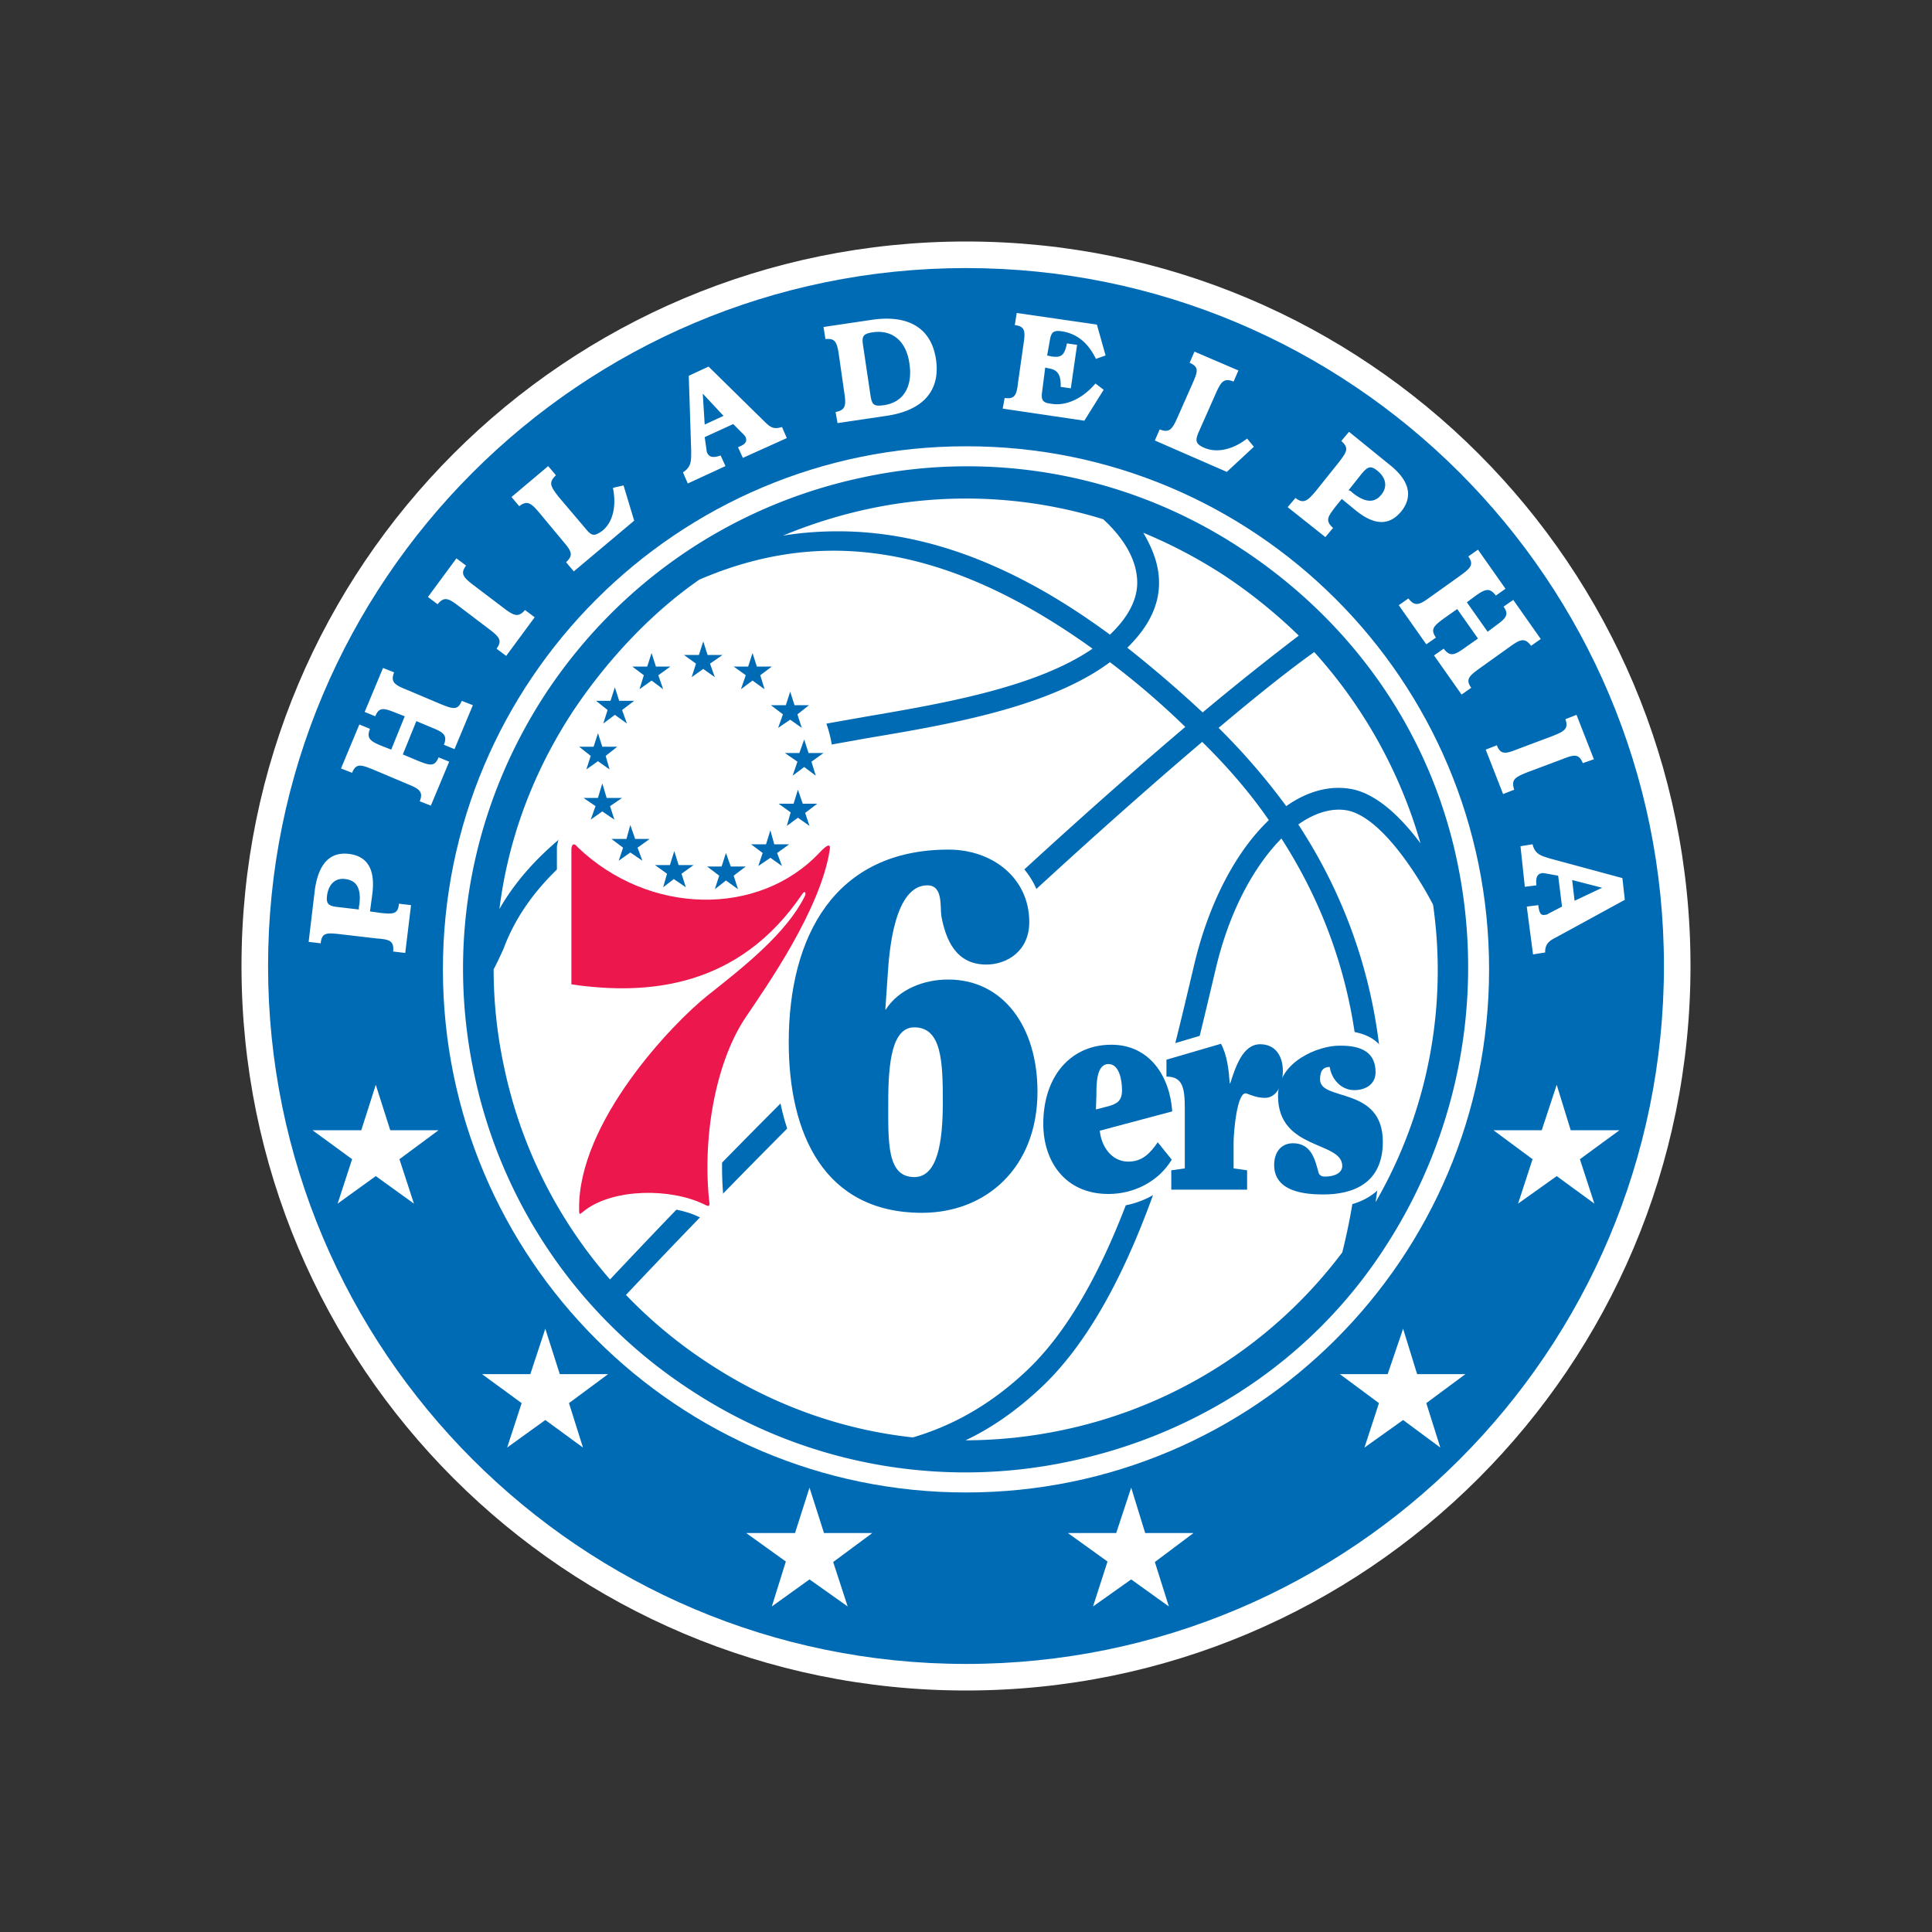
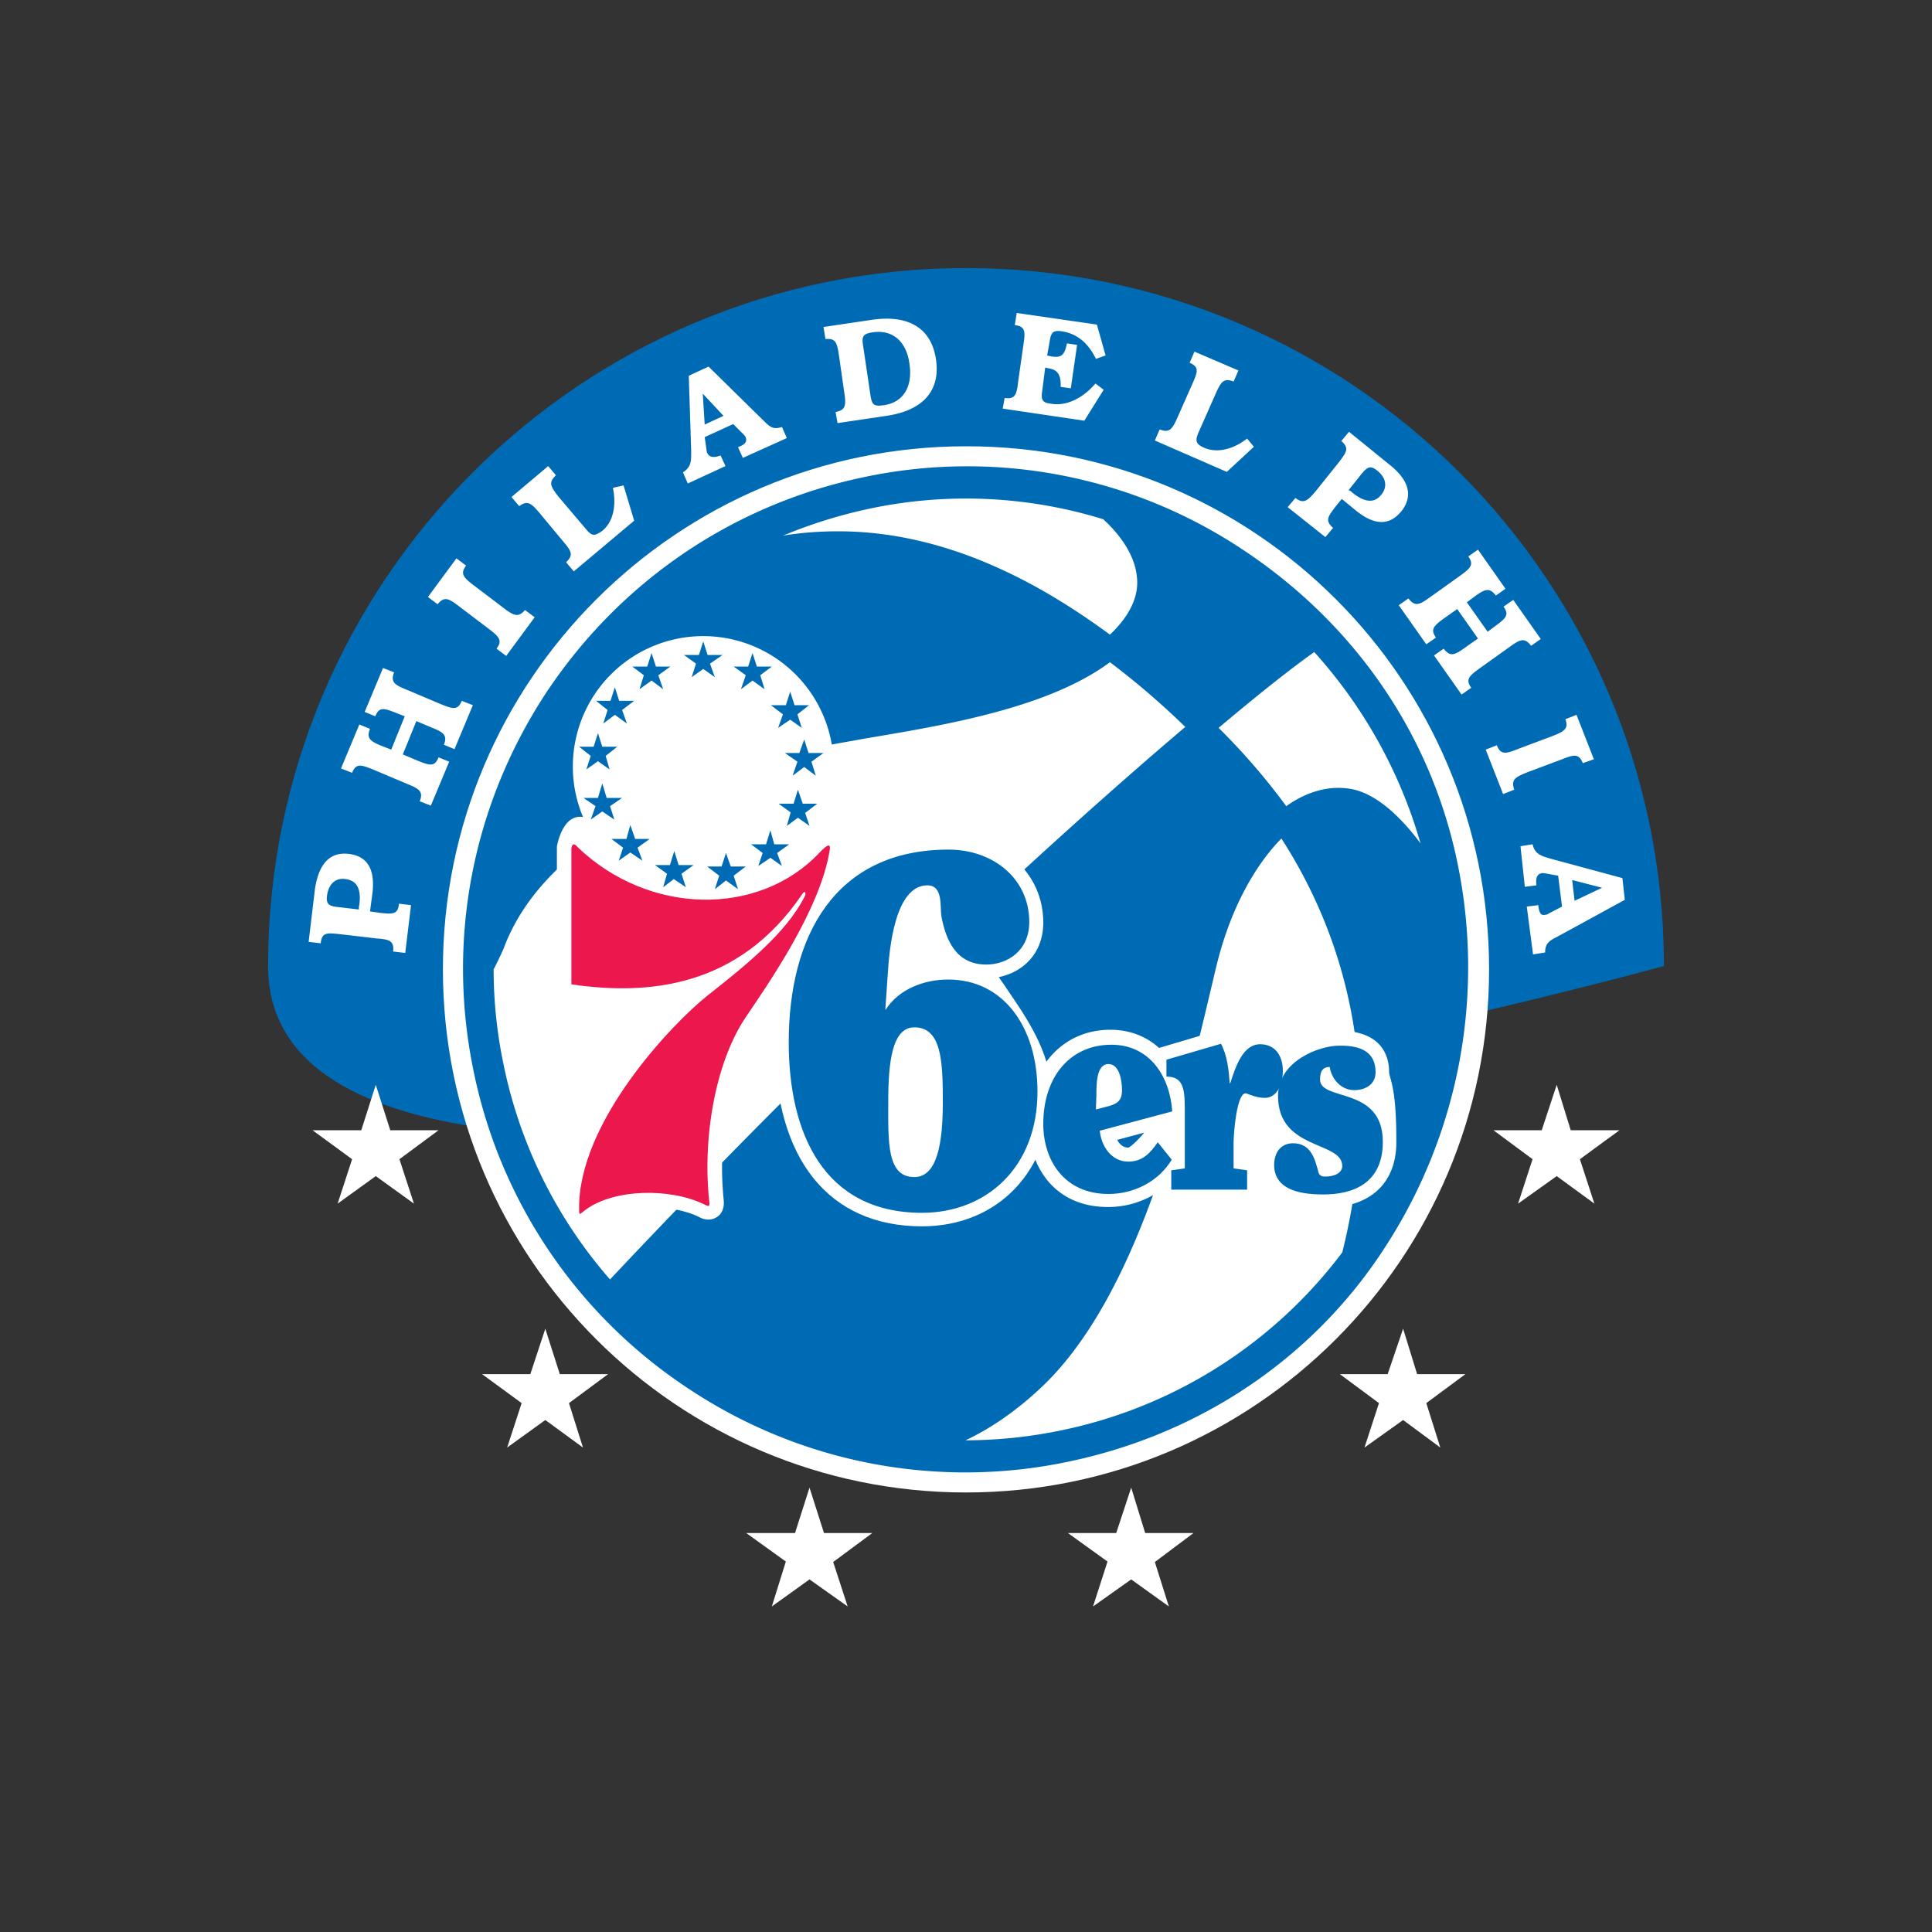
<svg xmlns="http://www.w3.org/2000/svg" width="64" height="64" fill="none">
  <rect width="100%" height="100%" fill="#333333" stroke="none" />
-   <path d="M56 32c0 13.264-10.736 24-24 24S8 45.264 8 32 18.736 8 32 8s24 10.736 24 24Z" fill="#fff" />
-   <path d="M55.12 32c0 12.768-10.352 23.12-23.12 23.12S8.88 44.752 8.88 32 19.232 8.88 32 8.88 55.12 19.232 55.12 32Z" fill="#006BB5" />
+   <path d="M55.12 32S8.88 44.752 8.88 32 19.232 8.88 32 8.88 55.12 19.232 55.12 32Z" fill="#006BB5" />
  <path d="m12.448 35.936.48 1.504h1.6l-1.296.96.48 1.472-1.264-.912-1.264.912.48-1.472-1.312-.96h1.616l.48-1.504ZM51.568 35.936l.464 1.504h1.616l-1.312.96.48 1.472-1.248-.912-1.28.912.48-1.472-1.296-.96h1.6l.496-1.504ZM18.064 44.016l.48 1.504h1.6l-1.296.96.464 1.472-1.248-.912-1.264.912.48-1.472-1.312-.96h1.6l.496-1.504ZM46.48 44.016l.464 1.504h1.6l-1.296.96.464 1.472-1.232-.912-1.28.912.48-1.472-1.296-.96h1.584l.512-1.504ZM26.816 49.28l.48 1.504h1.6l-1.296.96.48 1.472-1.264-.896-1.248.896.464-1.488-1.312-.944h1.616l.48-1.504ZM37.472 49.28l.464 1.504h1.6l-1.28.96.464 1.472-1.248-.896-1.264.896.48-1.488-1.312-.944h1.6l.496-1.504Z" fill="#fff" />
  <path d="M49.328 32.112c0 9.568-7.76 17.328-17.328 17.328s-17.328-7.76-17.328-17.328S22.432 14.784 32 14.784c9.568-.016 17.328 7.744 17.328 17.328Z" fill="#fff" />
  <path d="M15.696 35.52a16.546 16.546 0 0 0 7.184 10.528 16.54 16.54 0 0 0 12.528 2.368c4.352-.912 8.144-3.44 10.528-7.184a17.003 17.003 0 0 0 2.368-12.528c-.864-4.368-3.456-8.08-7.184-10.528a16.47 16.47 0 0 0-12.512-2.368c-4.352.912-8.096 3.472-10.544 7.184-2.432 3.728-3.28 8.176-2.368 12.528Z" fill="#006BB5" />
  <path d="M37.664 19.136c.064.64-.256 1.28-.896 1.888-3.12-2.304-6.096-3.424-9.008-3.424-.624 0-1.248.048-1.824.144a16.245 16.245 0 0 1 2.88-.896 15.4 15.4 0 0 1 7.728.352c.528.48 1.056 1.168 1.12 1.936ZM34.416 46.032c3.28-3.008 4.8-9.472 5.712-13.328l.144-.608c.464-1.968 1.296-3.424 2.176-4.32 3.296 5.12 2.848 10.4 2.016 13.712a15.572 15.572 0 0 1-9.28 5.888 15.648 15.648 0 0 1-3.2.336c.784-.368 1.6-.912 2.432-1.68ZM40.368 24.112c1.328-1.12 2.4-1.968 3.168-2.512a16.056 16.056 0 0 1 3.52 6.336c-.608-.816-1.408-1.616-2.256-1.792-.736-.144-1.488.064-2.192.56a21.755 21.755 0 0 0-2.24-2.592ZM16.688 31.408c1.52-4.064 7.072-5.744 9.168-6.352l.08-.032c.688-.208 1.664-.368 2.816-.576 2.688-.448 6.016-1.024 8.016-2.512a26.346 26.346 0 0 1 2.496 2.144c-4.544 3.856-11.568 10.336-19.056 18.304a15.533 15.533 0 0 1-3.52-7.088 15.38 15.38 0 0 1-.336-3.184c.208-.4.336-.704.336-.704Z" fill="#fff" />
-   <path d="M39.84 23.6a40.82 40.82 0 0 0-2.496-2.144c.768-.752 1.12-1.536 1.04-2.384-.048-.512-.256-.992-.512-1.424.928.384 1.808.848 2.672 1.408a17.15 17.15 0 0 1 2.48 2A89.916 89.916 0 0 0 39.84 23.6ZM36.192 21.488c-1.888 1.296-5.008 1.824-7.536 2.256-1.168.208-2.16.368-2.896.592l-.08.032c-2 .608-7.056 2.112-9.136 5.744.288-2.32 1.12-4.544 2.432-6.544 1.12-1.68 2.576-3.248 4.192-4.368 3.648-1.568 7.792-1.472 13.024 2.288ZM44.64 26.848c1.088.224 2.272 2.048 2.832 3.12a15.351 15.351 0 0 1-1.904 9.856c.08-.528.144-1.088.192-1.664.224-2.928-.176-6.912-2.752-10.848.56-.4 1.136-.56 1.632-.464ZM39.824 24.576c.864.848 1.6 1.712 2.208 2.592-1.072 1.024-1.968 2.688-2.464 4.752l-.144.608c-.896 3.776-2.384 10.112-5.504 12.96-1.28 1.184-2.544 1.792-3.68 2.128-2.4-.256-4.72-1.104-6.784-2.464a15.566 15.566 0 0 1-2.72-2.256c7.568-8.032 14.608-14.512 19.088-18.32Z" fill="#fff" />
  <path d="m36.304 36.736.432-.112c.256-.08.432-.16.432-.528 0-.304-.08-.864-.448-.864-.4 0-.4.656-.4 1.024l-.016.48ZM31.232 36.512c0-1.328-.048-2.48-.944-2.48-.736 0-.864 1.152-.864 2.48s-.048 2.48.864 2.48c.768 0 .944-1.152.944-2.48Z" fill="#fff" />
-   <path d="m36.304 36.736.432-.112c.256-.08.432-.16.432-.528 0-.304-.08-.864-.448-.864-.4 0-.4.656-.4 1.024l-.016.48ZM29.312 33.456c.448-.672 1.28-.992 2.08-.992 1.824 0 2.96 1.584 2.96 3.696 0 2.512-1.712 4.016-3.824 4.016-3.248 0-4.416-2.624-4.416-5.648 0-3.504 1.52-6.384 5.296-6.384 1.472 0 2.672.944 2.672 2.4 0 .944-.736 1.408-1.424 1.408-1.024 0-1.344-.848-1.488-1.6-.064-.32.064-1.024-.464-1.024-1.104 0-1.28 2.144-1.312 2.944l-.08 1.184Z" fill="#fff" />
  <path d="M31.232 36.512c0-1.328-.048-2.48-.944-2.48-.736 0-.864 1.152-.864 2.48s-.048 2.48.864 2.48c.768 0 .944-1.152.944-2.48ZM11.568 28.288c.608.08.864.512.768 1.312l-.08.592.336.048c.432.048.592.048.624-.304l.4.048-.192 1.584-.4-.048c.032-.352-.112-.4-.544-.432l-1.232-.144c-.432-.048-.592-.048-.624.304l-.4-.048.208-1.744c.128-.864.512-1.248 1.136-1.168Zm.336 1.68c.064-.528-.08-.8-.464-.848-.32-.048-.56.16-.608.56-.032.272.064.336.368.368l.688.08c0-.064 0-.096.016-.16ZM13.904 26.544c.128-.32-.016-.416-.416-.576l-1.136-.48c-.4-.16-.56-.208-.688.112l-.368-.144.608-1.456.352.144c-.128.32.016.416.416.576l.288.112.448-1.104-.288-.112c-.4-.16-.56-.208-.688.112l-.352-.144.608-1.456.368.144c-.128.32.016.416.416.576l1.136.48c.4.16.56.208.688-.112l.368.144-.608 1.456-.352-.144c.128-.32-.016-.416-.416-.576l-.496-.208-.448 1.104.496.208c.4.16.56.208.688-.112l.352.144-.608 1.456-.368-.144ZM15.44 18.736c-.208.272-.08.4.256.656l.992.752c.336.256.48.32.704.064l.32.24-.944 1.28-.32-.24c.208-.272.08-.4-.256-.656l-.992-.752c-.336-.256-.48-.336-.704-.064l-.32-.24.944-1.28.32.24ZM19.008 18.928l-.256-.304c.256-.24.176-.368-.096-.688l-.784-.944c-.272-.32-.4-.432-.672-.224l-.256-.304 1.216-1.024.256.304c-.256.24-.176.368.08.704l.896 1.056c.208.256.288.272.56.08.336-.272.48-.784.352-1.424l.352-.08.352 1.168-2 1.68ZM22.784 16.016l-.16-.368c.288-.192.272-.384.272-.736l-.08-2.464.656-.304 1.824 1.792c.208.208.32.304.608.208l.16.368-1.456.656-.16-.352c.016 0 .016-.016.032-.016.208-.08.272-.176.224-.304-.016-.048-.048-.08-.08-.112l-.336-.336-.944.432.064.448c0 .032.016.08.032.096.064.128.208.144.432.064l.16.352-1.248.576Zm1.184-2.24-.688-.736.064 1.024.624-.288ZM27.68 13.648c.336-.064.352-.224.288-.64l-.176-1.232c-.064-.432-.112-.576-.448-.544l-.064-.4 1.616-.24c1.232-.176 1.968.304 2.112 1.328.144 1.024-.432 1.68-1.648 1.856l-1.616.24-.064-.368Zm1.152-.576c.048.32.096.4.432.352.64-.08.976-.592.864-1.36-.096-.768-.576-1.152-1.216-1.056-.336.048-.368.144-.32.448l.24 1.616ZM33.28 13.184c.352.048.4-.112.448-.544l.176-1.232c.064-.432.064-.592-.288-.64l.064-.4 2.656.384.288 1.024-.32.112c-.256-.528-.624-.832-1.12-.912-.32-.048-.368.048-.416.352l-.08.448.144.032c.336.048.432-.048.512-.432l.336.048-.208 1.44-.336-.048c.016-.384-.096-.56-.368-.608l-.144-.032-.096.752c-.048.304-.016.416.304.448.464.08 1.024-.16 1.456-.672l.272.208-.64 1.024-2.704-.4.064-.352ZM38.256 14.592l.16-.368c.32.128.416 0 .592-.4l.496-1.12c.176-.4.224-.544-.096-.688l.16-.368 1.456.624-.16.368c-.32-.128-.416 0-.592.4l-.56 1.264c-.128.288-.112.4.176.528.4.176.928.08 1.424-.304l.224.272-.896.832-2.384-1.04ZM46.416 16.944c-.4.48-.896.464-1.52-.048l-.448-.368-.208.256c-.256.336-.352.464-.08.704l-.256.304-1.248-.992.256-.304c.272.208.4.096.672-.224l.768-.96c.256-.336.352-.464.08-.704l.256-.304 1.36 1.104c.64.512.768 1.04.368 1.536ZM44.8 16.32c.416.336.736.352.96.064.208-.256.16-.56-.144-.8-.224-.176-.32-.112-.512.112l-.432.544a.252.252 0 0 1 .128.08ZM46.656 19.824c.208.272.352.224.704-.032l1.008-.72c.352-.256.464-.368.272-.64l.32-.224.912 1.296-.32.224c-.208-.272-.352-.224-.704.032l-.256.192.688.976.256-.192c.352-.256.464-.368.272-.64l.32-.224.912 1.296-.32.224c-.208-.272-.352-.224-.704.032l-1.008.72c-.352.256-.464.368-.272.64l-.32.224-.912-1.296.32-.224c.208.272.352.224.704-.032l.432-.304-.688-.976-.432.304c-.352.256-.464.368-.272.64l-.32.224-.912-1.296.32-.224ZM52.432 25.28c-.128-.32-.288-.288-.688-.128l-1.152.432c-.4.16-.544.24-.432.576l-.368.144-.576-1.472.368-.144c.128.32.288.288.688.128l1.152-.432c.4-.16.544-.24.432-.56l.368-.144.576 1.472-.368.128ZM50.368 28.032l.4-.064c.08.336.288.384.608.48l2.368.64.08.72-2.256 1.232c-.256.128-.384.224-.384.512l-.4.064-.208-1.584.384-.048v.032c.032.224.08.32.224.288.048 0 .08-.016.128-.048l.432-.224-.128-1.024-.448-.08c-.032 0-.08-.016-.096 0-.144.016-.208.144-.176.4l-.384.048-.144-1.344Zm1.792 1.808.912-.432-.992-.256.08.688ZM41.728 34.144c-.368 0-.624.16-.832.384-.016-.048-.048-.096-.08-.144l-.176-.336-2.48.736v1.36h.528c.016.048.064.16.064.592v1.584l-.448.064v1.488h3.456v-1.488l-.448-.064v-.464c0-.256.064-.768.128-1.072.128.048.272.08.448.08.608 0 1.056-.56 1.056-1.344 0-.848-.48-1.376-1.216-1.376Z" fill="#fff" />
  <path d="M46.064 35.728c-.032-.112-.048-.16-.048-.224 0-.416-.16-1.36-1.664-1.36-.832 0-2.48.64-2.48 2.144 0 .56.16.944.4 1.264-.32.192-.528.576-.528 1.024 0 .544.256 1.44 2.08 1.44 1.552 0 2.432-.8 2.432-2.192 0-1.36-.112-1.792-.192-2.096ZM27.824 27.712a.543.543 0 0 0-.384-.176c-.24 0-.416.144-.624.384-.736.768-1.728 1.184-2.88 1.184-1.504 0-3.088-.688-4.352-1.904a.534.534 0 0 0-.368-.144c-.608 0-.768.976-.768.992v4.944l.4.064c1.488.224 2.784.176 3.952-.144-1.264 1.12-4.112 4.208-4.064 7.152 0 .544.336.608.48.608.176 0 .288-.096.384-.16.016-.016.048-.048.08-.064.416-.304 1.072-.464 1.808-.464.608 0 1.232.112 1.68.336.08.048.192.08.304.08a.52.52 0 0 0 .368-.16c.16-.176.144-.4.128-.544-.208-2.144.256-4.464 1.168-5.808l.128-.208c.768-1.136 2.384-3.52 2.672-5.488.032-.192.016-.368-.112-.48ZM39.297 37.152l-.032-.384c-.017-.256-.065-.48-.096-.704l-.016-.432-.08.112c-.368-1.008-1.217-1.632-2.288-1.632-1.6 0-2.72 1.264-2.72 3.072 0 1.392.816 2.8 2.64 2.8 1.04 0 1.983-.528 2.48-1.36l.08-.112-.065-1.344.096-.016Zm-1.92.864c-.177 0-.288-.112-.369-.256l.896-.24c-.272.32-.464.48-.528.496Z" fill="#fff" />
  <path d="M33.36 32.768c-.08-.128-.192-.272-.272-.4.784-.16 1.472-.768 1.472-1.808 0-1.632-1.344-2.864-3.152-2.864-3.6 0-5.744 2.56-5.744 6.832 0 3.872 1.792 6.096 4.88 6.096 2.512 0 4.272-1.84 4.272-4.48 0-1.296-.88-2.528-1.456-3.376Z" fill="#fff" />
  <path d="M37.376 38.48c-.56 0-.896-.512-.944-1.024l2.4-.64c-.08-1.168-.752-2.208-2.016-2.208-1.36 0-2.256 1.056-2.256 2.624 0 1.216.704 2.32 2.16 2.32.832 0 1.648-.4 2.096-1.136l-.464-.576c-.256.368-.512.64-.976.64Zm-1.056-2.208c0-.368 0-1.024.4-1.024.368 0 .448.56.448.864 0 .368-.176.448-.432.528l-.432.112.016-.48Z" fill="#006BB5" />
  <path d="M41.328 39.408H38.8v-.64l.448-.064V36.72c0-.704-.08-1.056-.608-1.056v-.56l1.808-.528c.208.4.256.864.288 1.312h.016c.176-.544.416-1.296.992-1.296.512 0 .752.4.752.88 0 .496-.224.896-.592.896-.256 0-.48-.096-.608-.144-.32-.112-.432 1.312-.432 1.616v.864l.448.064v.64h.016Z" fill="#006BB5" />
  <path d="M45.568 35.52c0 .4-.336.592-.704.592-.432 0-.752-.352-.816-.768-.192 0-.32.096-.32.416 0 .736 2.08.208 2.08 2.064 0 1.392-1.008 1.744-1.968 1.744-.592 0-1.632-.08-1.632-.976 0-.416.224-.72.624-.72.624 0 .736.576.848.976.032.096.112.128.208.128.336 0 .576-.128.576-.352 0-.832-2.128-.512-2.128-2.32 0-1.152 1.36-1.664 2.016-1.664.752-.016 1.216.224 1.216.88ZM31.408 32.448c-.8 0-1.632.32-2.064.992h-.032.016l.08-1.168c.048-.784.224-2.944 1.312-2.944.528 0 .416.704.464 1.024.144.752.464 1.6 1.488 1.6.688 0 1.424-.448 1.424-1.408 0-1.456-1.216-2.4-2.672-2.4-3.776 0-5.296 2.88-5.296 6.384 0 3.024 1.168 5.648 4.416 5.648 2.112 0 3.824-1.488 3.824-4.016 0-2.128-1.12-3.712-2.96-3.712Zm-1.12 6.544c-.912 0-.864-1.152-.864-2.48s.128-2.48.864-2.48c.912 0 .944 1.152.944 2.48s-.176 2.48-.944 2.48Z" fill="#006BB5" />
  <path d="M18.928 28.112v4.496c2.512.368 5.536.128 7.648-2.992.08-.128.144-.048.08.08-.608 1.216-2 2.32-3.216 3.28-1.168.928-4.304 4.208-4.256 7.088 0 .224.016.16.208.016.944-.704 2.816-.736 3.952-.176.16.08.176.064.144-.16-.224-2.24.272-4.688 1.248-6.096.656-.976 2.448-3.52 2.752-5.504.032-.208-.08-.176-.336.096-2.016 2.144-5.664 2.08-8.016-.176-.128-.16-.192-.096-.208.048Z" fill="#EC174C" />
  <path d="M23.296 29.712a4.32 4.32 0 1 0 0-8.64 4.32 4.32 0 0 0 0 8.64Z" fill="#fff" />
  <path d="m23.296 21.248.144.448h.496l-.416.288.16.448-.384-.272-.384.272.144-.448-.4-.288h.496l.144-.448ZM26.176 22.912l.144.448h.48l-.384.304.144.448-.384-.272-.4.272.16-.448-.4-.304h.496l.144-.448ZM24.928 21.632l.144.448h.496l-.384.288.144.464-.4-.288-.384.288.16-.464-.4-.288h.48l.144-.448ZM26.64 24.496l.144.448h.496l-.4.288.144.464-.384-.288-.384.288.16-.464-.416-.288h.48l.16-.448ZM26.432 26.16l.16.464h.48l-.4.304.144.432-.384-.272-.368.272.128-.448-.4-.288h.496l.144-.464ZM25.52 27.504l.128.464h.496l-.4.288.16.432-.384-.272-.4.272.144-.432-.384-.288h.496l.144-.464ZM24.048 28.256l.16.448h.496l-.4.304.144.448-.4-.288-.368.288.144-.448-.4-.304h.48l.144-.448ZM20.368 22.768l-.144.448h-.48l.384.304-.144.448.384-.288.4.288-.16-.448.4-.304h-.496l-.144-.448ZM21.584 21.632l-.144.448h-.496l.384.288-.144.464.4-.288.384.288-.16-.464.4-.288h-.48l-.144-.448ZM19.808 24.288l-.144.448h-.48l.384.304-.144.448.384-.272.384.272-.128-.448.384-.304h-.496l-.144-.448ZM19.952 25.952l-.144.48h-.48l.4.272-.16.448.384-.272.4.272-.144-.448.4-.272h-.512l-.144-.48ZM20.88 27.328l-.128.464h-.496l.384.288-.144.432.384-.272.4.272-.16-.432.4-.288h-.48l-.16-.464ZM22.336 28.192l-.144.464h-.496l.4.288-.128.448.352-.272.4.272-.144-.448.4-.288h-.496l-.144-.464Z" fill="#006BB5" />
</svg>